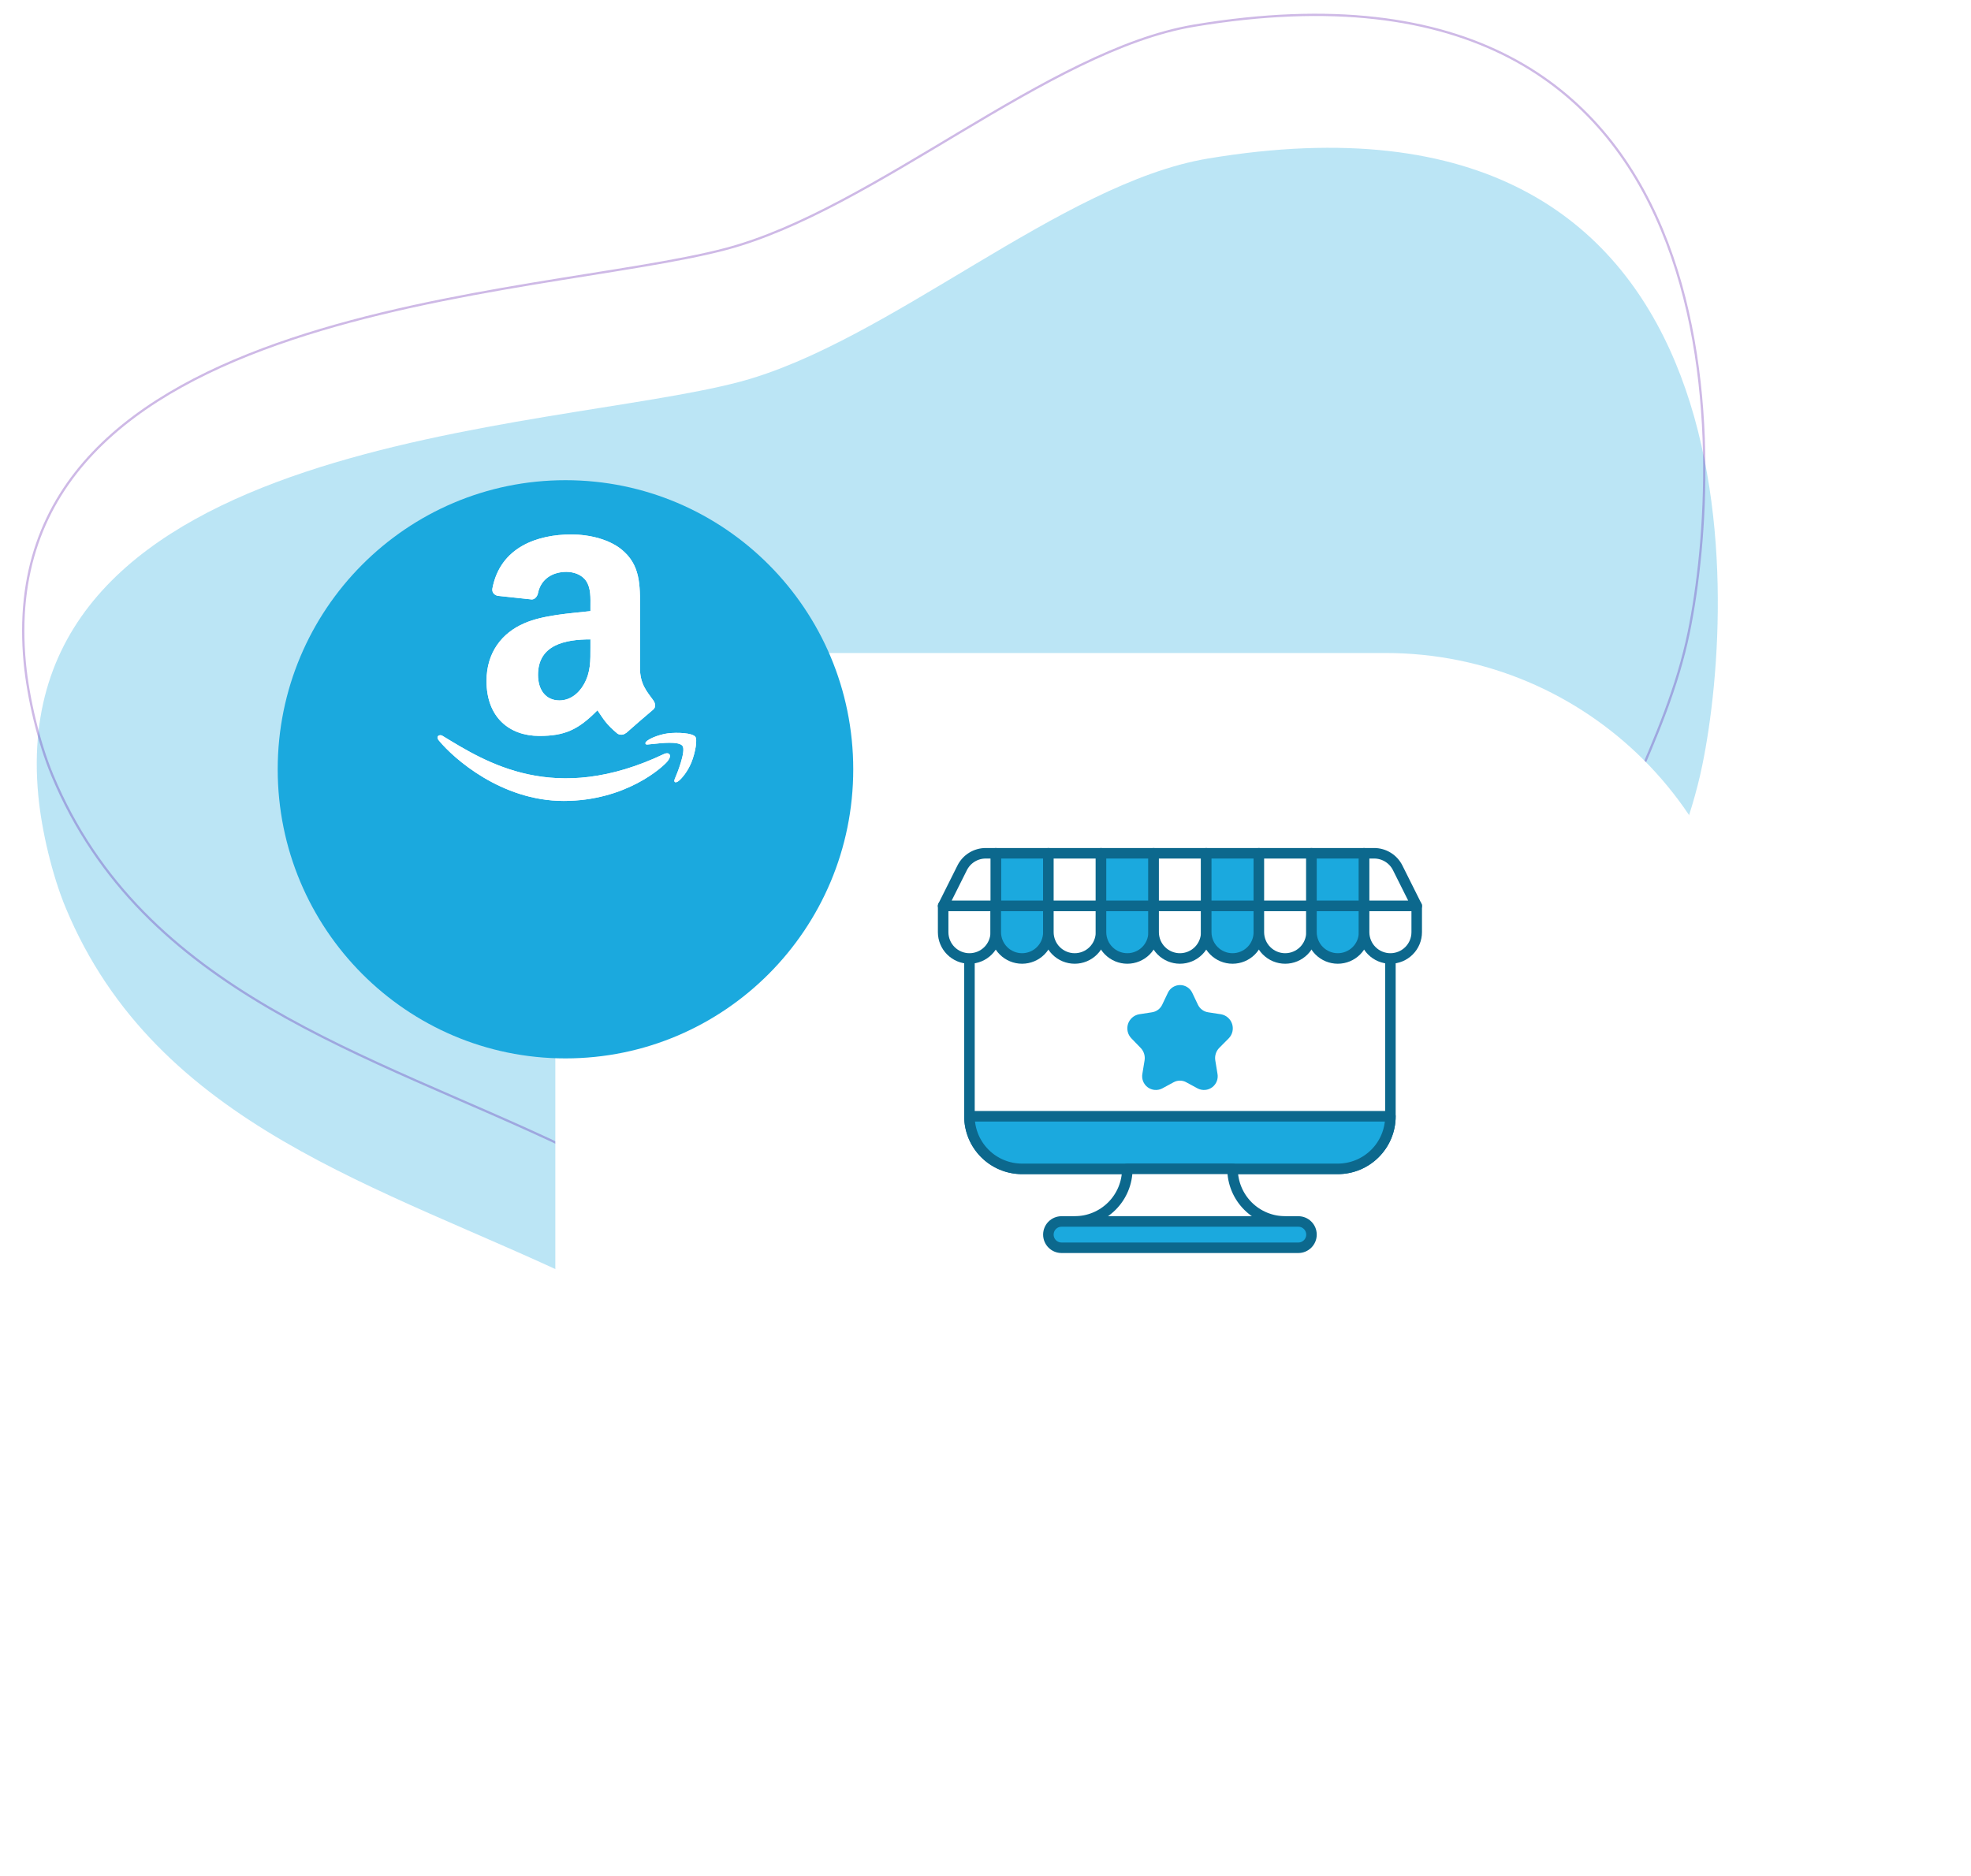
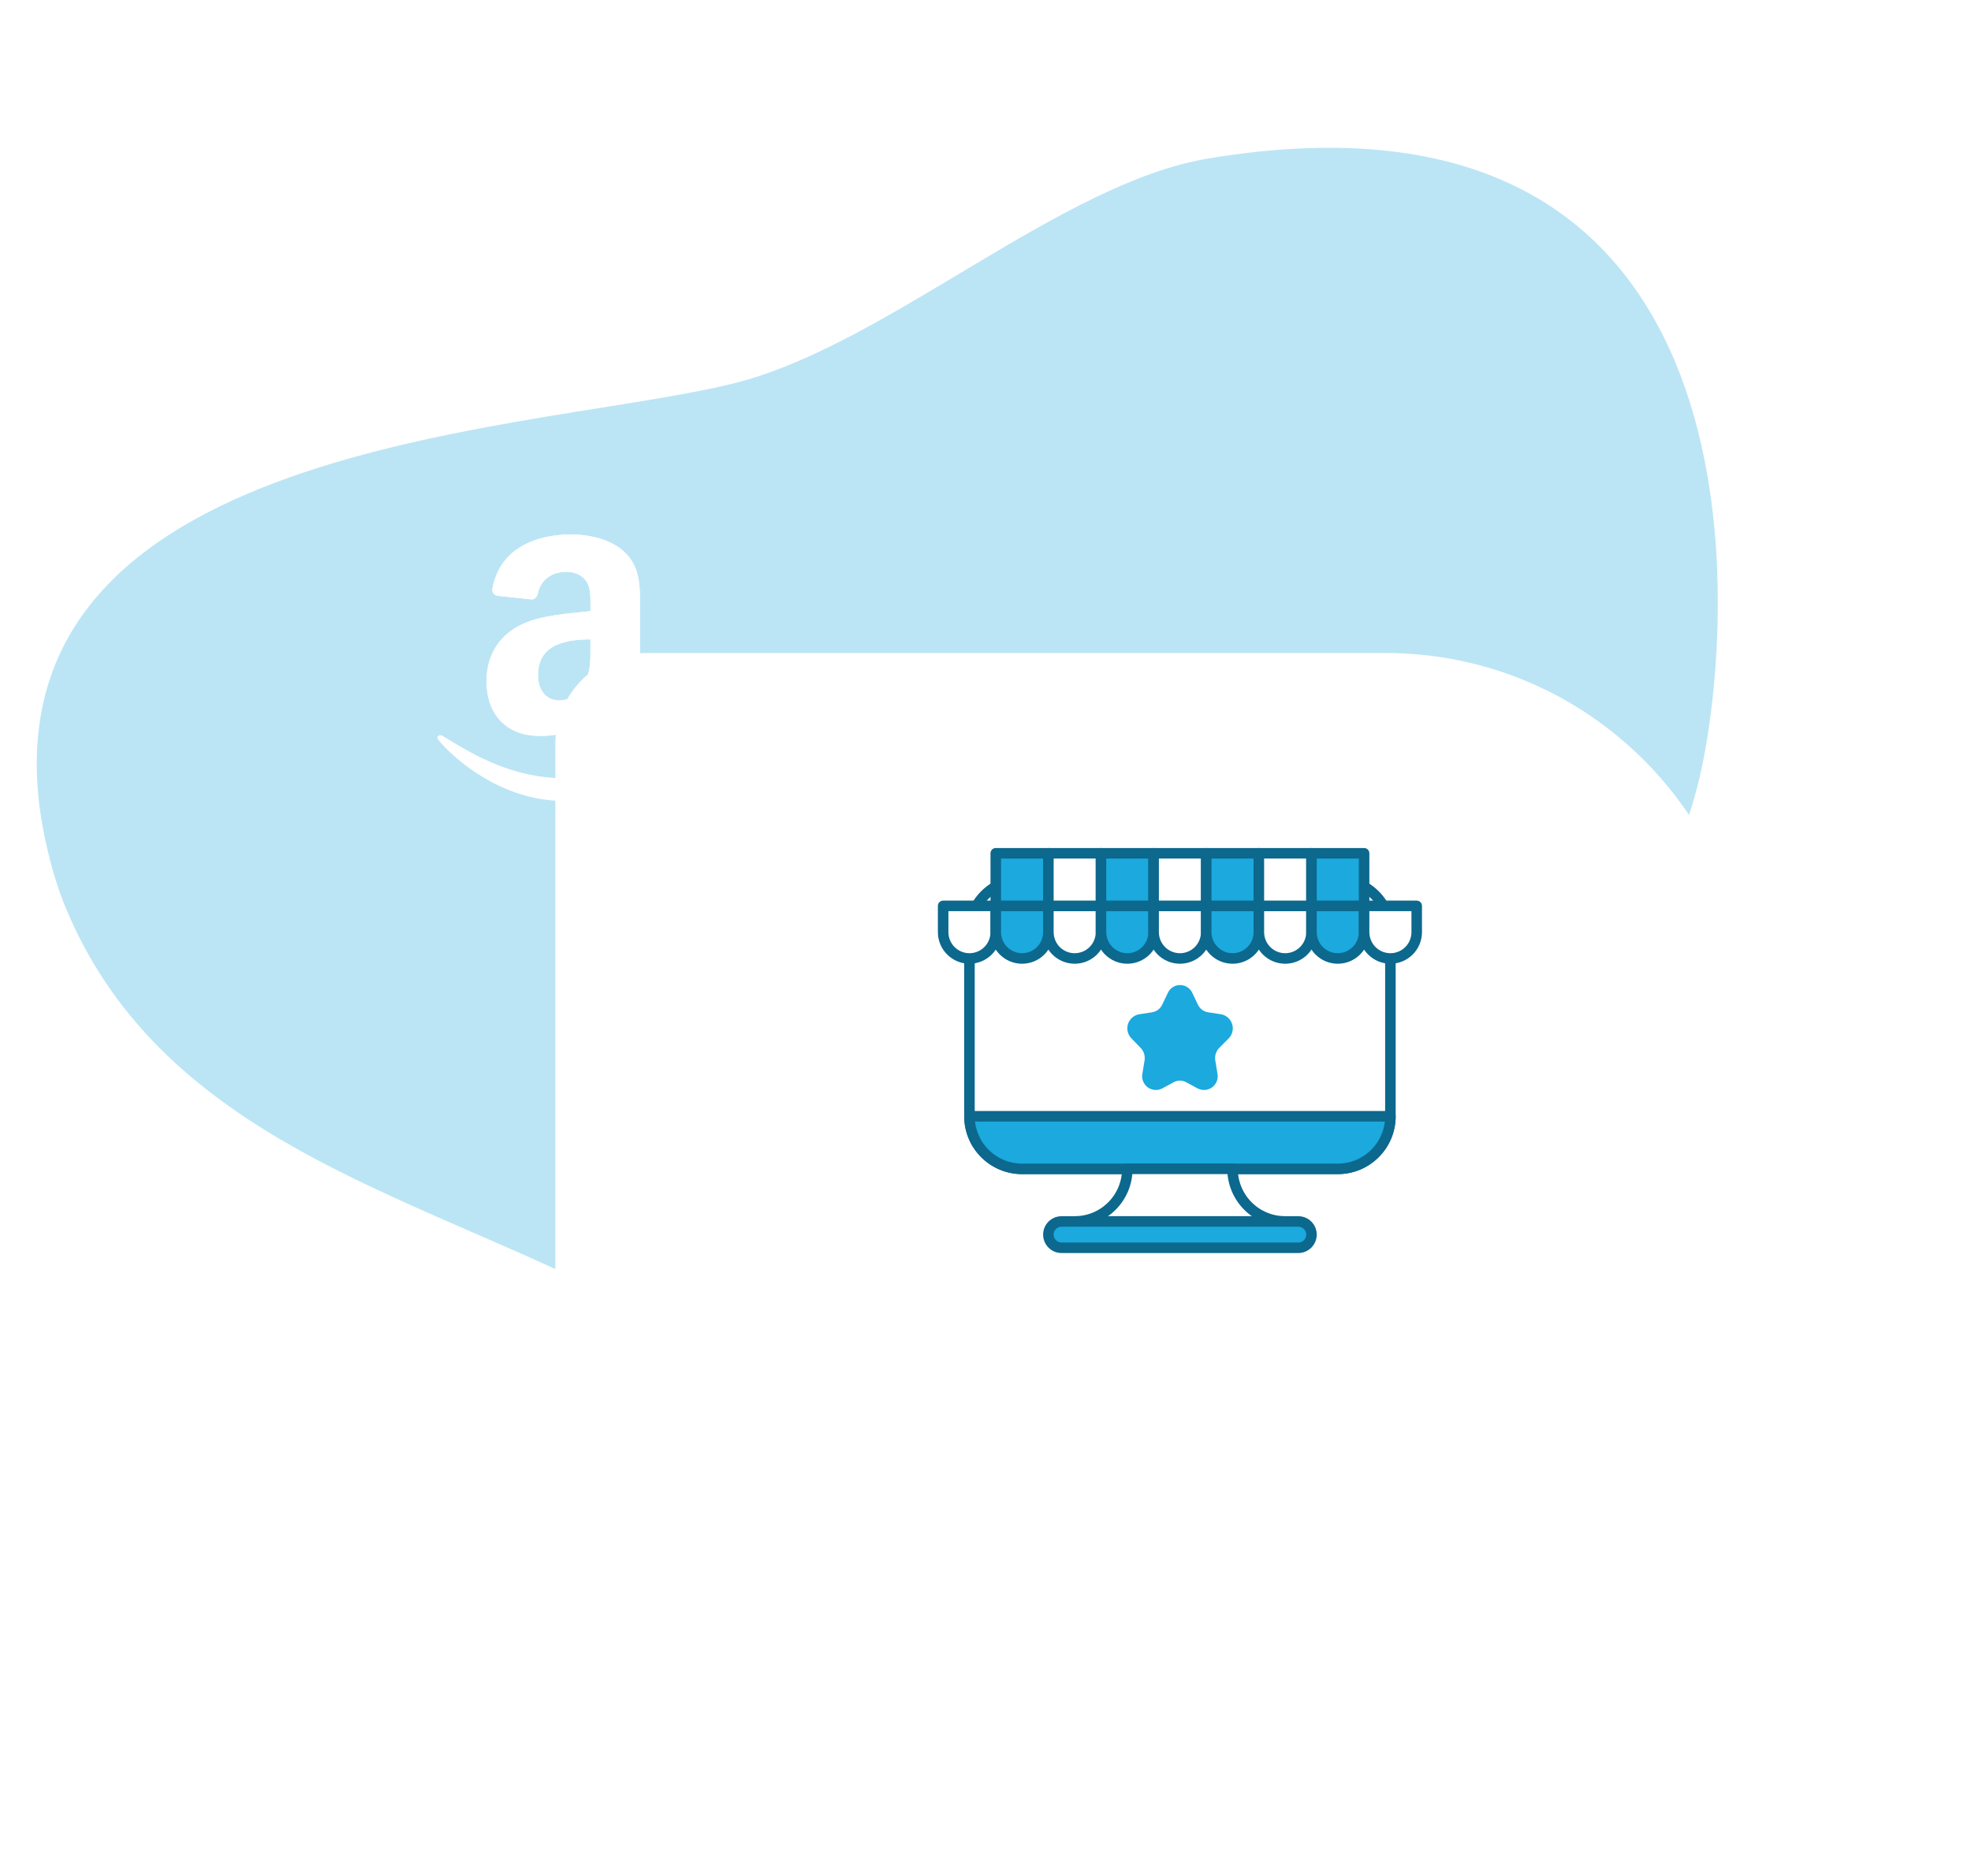
<svg xmlns="http://www.w3.org/2000/svg" width="502" height="478" viewBox="0 0 502 478" fill="none">
  <path opacity="0.3" fill-rule="evenodd" clip-rule="evenodd" d="M378.042 340.876C394.753 320.032 397.519 300.928 404.143 275.009C411.228 247.282 427.872 222.708 433.573 194.894C442.582 150.936 448.242 16.883 307.631 40.392C270.16 46.656 226.329 87.244 188.244 97.305C140.174 110.004 0.941 110.643 9.765 202.773C10.611 211.614 13.294 222.99 16.741 231.277C39.916 287.002 97.561 302.275 147.587 326.169C159.519 331.869 330.72 399.899 378.042 340.876Z" fill="#1BA9DE" />
-   <path opacity="0.3" fill-rule="evenodd" clip-rule="evenodd" d="M374.595 307.014C391.306 286.17 394.072 267.067 400.696 241.148C407.781 213.421 424.425 188.846 430.126 161.032C439.135 117.074 444.794 -16.979 304.184 6.53C266.712 12.795 222.882 53.383 184.797 63.444C136.727 76.142 -2.506 76.781 6.317 168.911C7.164 177.752 9.847 189.128 13.294 197.416C36.469 253.141 94.114 268.413 144.14 292.308C156.072 298.007 327.273 366.037 374.595 307.014Z" stroke="#5C16AC" stroke-width="0.581" />
  <g filter="url(#filter0_d)">
    <path d="M141.438 157.052C141.438 144.214 151.845 133.806 164.684 133.806H352.896C404.25 133.806 445.881 175.437 445.881 226.791V366.155C445.881 378.994 435.473 389.401 422.635 389.401H234.422C183.068 389.401 141.438 347.771 141.438 296.417V157.052Z" fill="white" />
  </g>
  <g filter="url(#filter1_d)">
-     <ellipse cx="144.022" cy="167.043" rx="73.292" ry="73.648" fill="#1BA9DE" />
-   </g>
+     </g>
  <g clip-path="url(#clip0)">
-     <path d="M169.225 192.033C141.201 205.368 123.809 194.211 112.676 187.435C111.987 187.008 110.816 187.535 111.832 188.701C115.541 193.198 127.696 204.035 143.562 204.035C159.439 204.035 168.885 195.374 170.066 193.863C171.24 192.365 170.411 191.538 169.225 192.033H169.225ZM177.095 187.687C176.343 186.708 172.519 186.525 170.113 186.82C167.703 187.107 164.086 188.58 164.4 189.464C164.562 189.796 164.891 189.647 166.547 189.498C168.207 189.333 172.857 188.746 173.826 190.012C174.8 191.288 172.343 197.363 171.894 198.343C171.461 199.323 172.06 199.575 172.874 198.923C173.677 198.27 175.131 196.581 176.107 194.19C177.076 191.787 177.667 188.433 177.095 187.687H177.095Z" fill="white" />
    <path fill-rule="evenodd" clip-rule="evenodd" d="M150.381 164.825C150.381 168.324 150.47 171.242 148.701 174.349C147.273 176.876 145.012 178.429 142.485 178.429C139.036 178.429 137.028 175.802 137.028 171.924C137.028 164.269 143.887 162.88 150.381 162.88V164.825ZM159.44 186.715C158.846 187.246 157.987 187.284 157.317 186.93C154.336 184.454 153.805 183.305 152.163 180.943C147.236 185.97 143.749 187.473 137.356 187.473C129.801 187.473 123.914 182.812 123.914 173.478C123.914 166.19 127.869 161.225 133.49 158.8C138.367 156.653 145.176 156.274 150.381 155.68V154.518C150.381 152.383 150.545 149.857 149.295 148.013C148.196 146.358 146.099 145.676 144.254 145.676C140.83 145.676 137.773 147.432 137.028 151.07C136.876 151.878 136.282 152.674 135.474 152.712L126.757 151.777C126.024 151.613 125.215 151.019 125.418 149.895C127.426 139.335 136.964 136.152 145.504 136.152C149.876 136.152 155.586 137.314 159.035 140.624C163.406 144.704 162.989 150.148 162.989 156.072V170.067C162.989 174.273 164.733 176.118 166.375 178.391C166.956 179.2 167.083 180.173 166.35 180.779C164.518 182.307 161.258 185.149 159.465 186.741L159.439 186.715" fill="white" />
    <path d="M169.225 192.033C141.201 205.368 123.809 194.211 112.676 187.435C111.987 187.008 110.816 187.535 111.832 188.701C115.541 193.198 127.696 204.035 143.562 204.035C159.439 204.035 168.885 195.374 170.066 193.863C171.24 192.365 170.411 191.538 169.225 192.033H169.225ZM177.095 187.687C176.343 186.708 172.519 186.525 170.113 186.82C167.703 187.107 164.086 188.58 164.4 189.464C164.562 189.796 164.891 189.647 166.547 189.498C168.207 189.333 172.857 188.746 173.826 190.012C174.8 191.288 172.343 197.363 171.894 198.343C171.461 199.323 172.06 199.575 172.874 198.923C173.677 198.27 175.131 196.581 176.107 194.19C177.076 191.787 177.667 188.433 177.095 187.687H177.095Z" fill="white" />
    <path fill-rule="evenodd" clip-rule="evenodd" d="M150.381 164.825C150.381 168.324 150.47 171.242 148.701 174.349C147.273 176.876 145.012 178.429 142.485 178.429C139.036 178.429 137.028 175.802 137.028 171.924C137.028 164.269 143.887 162.88 150.381 162.88V164.825ZM159.44 186.715C158.846 187.246 157.987 187.284 157.317 186.93C154.336 184.454 153.805 183.305 152.163 180.943C147.236 185.97 143.749 187.473 137.356 187.473C129.801 187.473 123.914 182.812 123.914 173.478C123.914 166.19 127.869 161.225 133.49 158.8C138.367 156.653 145.176 156.274 150.381 155.68V154.518C150.381 152.383 150.545 149.857 149.295 148.013C148.196 146.358 146.099 145.676 144.254 145.676C140.83 145.676 137.773 147.432 137.028 151.07C136.876 151.878 136.282 152.674 135.474 152.712L126.757 151.777C126.024 151.613 125.215 151.019 125.418 149.895C127.426 139.335 136.964 136.152 145.504 136.152C149.876 136.152 155.586 137.314 159.035 140.624C163.406 144.704 162.989 150.148 162.989 156.072V170.067C162.989 174.273 164.733 176.118 166.375 178.391C166.956 179.2 167.083 180.173 166.35 180.779C164.518 182.307 161.258 185.149 159.465 186.741L159.439 186.715" fill="white" />
  </g>
  <path d="M340.725 224.068H260.316C252.914 224.068 246.914 230.067 246.914 237.467V284.365C246.914 291.765 252.914 297.764 260.316 297.764H340.725C348.127 297.764 354.127 291.765 354.127 284.365V237.467C354.127 230.067 348.127 224.068 340.725 224.068Z" fill="white" stroke="#0C688D" stroke-width="2.681" stroke-linecap="round" stroke-linejoin="round" />
  <path d="M246.914 284.365H354.127C354.127 287.918 352.715 291.327 350.202 293.839C347.688 296.352 344.28 297.764 340.725 297.764H260.316C256.761 297.764 253.353 296.352 250.839 293.839C248.326 291.327 246.914 287.918 246.914 284.365Z" fill="#1BA9DE" stroke="#0C688D" stroke-width="2.681" stroke-linecap="round" stroke-linejoin="round" />
  <path d="M313.922 297.764H287.118C287.118 301.318 285.706 304.726 283.193 307.239C280.68 309.752 277.271 311.163 273.717 311.163H327.323C323.769 311.163 320.36 309.752 317.847 307.239C315.334 304.726 313.922 301.318 313.922 297.764Z" fill="white" stroke="#0C688D" stroke-width="2.681" stroke-linecap="round" stroke-linejoin="round" />
  <path d="M330.673 311.164H270.366C268.516 311.164 267.016 312.663 267.016 314.513C267.016 316.363 268.516 317.863 270.366 317.863H330.673C332.524 317.863 334.024 316.363 334.024 314.513C334.024 312.663 332.524 311.164 330.673 311.164Z" fill="#1BA9DE" stroke="#0C688D" stroke-width="2.681" stroke-linecap="round" stroke-linejoin="round" />
  <path d="M240.213 230.768H253.614V237.467C253.614 239.244 252.909 240.948 251.652 242.205C250.395 243.461 248.691 244.167 246.914 244.167C245.137 244.167 243.432 243.461 242.176 242.205C240.919 240.948 240.213 239.244 240.213 237.467V230.768Z" fill="white" stroke="#0C688D" stroke-width="2.681" stroke-linecap="round" stroke-linejoin="round" />
  <path d="M253.614 230.768H267.016V237.467C267.016 239.244 266.31 240.948 265.053 242.205C263.797 243.461 262.092 244.167 260.315 244.167C258.538 244.167 256.834 243.461 255.577 242.205C254.32 240.948 253.614 239.244 253.614 237.467V230.768Z" fill="#1BA9DE" stroke="#0C688D" stroke-width="2.681" stroke-linecap="round" stroke-linejoin="round" />
  <path d="M267.016 230.768H280.417V237.467C280.417 239.244 279.711 240.948 278.455 242.205C277.198 243.461 275.494 244.167 273.716 244.167C271.939 244.167 270.235 243.461 268.978 242.205C267.722 240.948 267.016 239.244 267.016 237.467V230.768Z" fill="white" stroke="#0C688D" stroke-width="2.681" stroke-linecap="round" stroke-linejoin="round" />
  <path d="M280.418 230.768H293.82V237.467C293.82 239.244 293.114 240.948 291.857 242.205C290.6 243.461 288.896 244.167 287.119 244.167C285.342 244.167 283.637 243.461 282.381 242.205C281.124 240.948 280.418 239.244 280.418 237.467V230.768Z" fill="#1BA9DE" stroke="#0C688D" stroke-width="2.681" stroke-linecap="round" stroke-linejoin="round" />
  <path d="M293.819 230.768H307.221V237.467C307.221 239.244 306.515 240.948 305.258 242.205C304.002 243.461 302.297 244.167 300.52 244.167C298.743 244.167 297.039 243.461 295.782 242.205C294.525 240.948 293.819 239.244 293.819 237.467V230.768Z" fill="white" stroke="#0C688D" stroke-width="2.681" stroke-linecap="round" stroke-linejoin="round" />
  <path d="M307.221 230.768H320.622V237.467C320.622 239.244 319.916 240.948 318.66 242.205C317.403 243.461 315.699 244.167 313.922 244.167C312.144 244.167 310.44 243.461 309.183 242.205C307.927 240.948 307.221 239.244 307.221 237.467V230.768Z" fill="#1BA9DE" stroke="#0C688D" stroke-width="2.681" stroke-linecap="round" stroke-linejoin="round" />
  <path d="M320.623 230.768H334.025V237.467C334.025 239.244 333.319 240.948 332.062 242.205C330.805 243.461 329.101 244.167 327.324 244.167C325.547 244.167 323.842 243.461 322.586 242.205C321.329 240.948 320.623 239.244 320.623 237.467V230.768Z" fill="white" stroke="#0C688D" stroke-width="2.681" stroke-linecap="round" stroke-linejoin="round" />
  <path d="M334.024 230.768H347.426V237.467C347.426 239.244 346.72 240.948 345.463 242.205C344.207 243.461 342.502 244.167 340.725 244.167C338.948 244.167 337.244 243.461 335.987 242.205C334.73 240.948 334.024 239.244 334.024 237.467V230.768Z" fill="#1BA9DE" stroke="#0C688D" stroke-width="2.681" stroke-linecap="round" stroke-linejoin="round" />
  <path d="M347.426 230.768H360.827V237.467C360.827 239.244 360.121 240.948 358.865 242.205C357.608 243.461 355.904 244.167 354.127 244.167C352.349 244.167 350.645 243.461 349.388 242.205C348.132 240.948 347.426 239.244 347.426 237.467V230.768Z" fill="white" stroke="#0C688D" stroke-width="2.681" stroke-linecap="round" stroke-linejoin="round" />
  <path d="M267.016 217.368H253.614V230.768H267.016V217.368Z" fill="#1BA9DE" stroke="#0C688D" stroke-width="2.681" stroke-linecap="round" stroke-linejoin="round" />
  <path d="M280.417 217.368H267.016V230.768H280.417V217.368Z" fill="white" stroke="#0C688D" stroke-width="2.681" stroke-linecap="round" stroke-linejoin="round" />
  <path d="M293.82 217.368H280.418V230.768H293.82V217.368Z" fill="#1BA9DE" stroke="#0C688D" stroke-width="2.681" stroke-linecap="round" stroke-linejoin="round" />
  <path d="M307.221 217.368H293.819V230.768H307.221V217.368Z" fill="white" stroke="#0C688D" stroke-width="2.681" stroke-linecap="round" stroke-linejoin="round" />
  <path d="M320.622 217.368H307.221V230.768H320.622V217.368Z" fill="#1BA9DE" stroke="#0C688D" stroke-width="2.681" stroke-linecap="round" stroke-linejoin="round" />
  <path d="M334.025 217.368H320.623V230.768H334.025V217.368Z" fill="white" stroke="#0C688D" stroke-width="2.681" stroke-linecap="round" stroke-linejoin="round" />
  <path d="M347.426 217.368H334.024V230.768H347.426V217.368Z" fill="#1BA9DE" stroke="#0C688D" stroke-width="2.681" stroke-linecap="round" stroke-linejoin="round" />
-   <path d="M240.213 230.767L245.064 221.066C245.621 219.955 246.477 219.02 247.535 218.367C248.593 217.714 249.811 217.368 251.055 217.368H253.614V230.767H240.213Z" fill="white" stroke="#0C688D" stroke-width="2.681" stroke-linecap="round" stroke-linejoin="round" />
-   <path d="M360.827 230.768L355.976 221.067C355.419 219.955 354.564 219.021 353.506 218.368C352.448 217.714 351.229 217.368 349.985 217.368H347.426V230.768H360.827Z" fill="white" stroke="#0C688D" stroke-width="2.681" stroke-linecap="round" stroke-linejoin="round" />
  <path d="M303.643 252.877L305.09 255.918C305.335 256.446 305.709 256.902 306.178 257.247C306.646 257.591 307.194 257.812 307.771 257.888L311 258.384C311.653 258.504 312.26 258.799 312.757 259.239C313.253 259.678 313.621 260.245 313.819 260.877C314.018 261.51 314.04 262.185 313.883 262.829C313.727 263.474 313.397 264.063 312.93 264.534L310.531 266.946C310.126 267.362 309.824 267.867 309.649 268.421C309.475 268.975 309.432 269.562 309.526 270.135L310.076 273.485C310.205 274.131 310.149 274.801 309.915 275.417C309.68 276.033 309.276 276.57 308.749 276.966C308.223 277.362 307.595 277.602 306.938 277.657C306.281 277.712 305.622 277.58 305.037 277.277L302.142 275.709C301.646 275.432 301.088 275.287 300.52 275.287C299.953 275.287 299.394 275.432 298.899 275.709L296.004 277.277C295.419 277.58 294.76 277.712 294.103 277.657C293.446 277.602 292.818 277.362 292.291 276.966C291.765 276.57 291.361 276.033 291.126 275.417C290.891 274.801 290.835 274.131 290.965 273.485L291.514 270.135C291.608 269.562 291.566 268.975 291.391 268.421C291.217 267.867 290.915 267.362 290.509 266.946L288.177 264.534C287.711 264.063 287.381 263.474 287.224 262.829C287.068 262.185 287.09 261.51 287.288 260.877C287.487 260.245 287.854 259.678 288.351 259.239C288.848 258.799 289.455 258.504 290.107 258.384L293.337 257.888C293.913 257.812 294.461 257.591 294.93 257.247C295.398 256.902 295.772 256.446 296.017 255.918L297.465 252.877C297.745 252.296 298.184 251.806 298.73 251.464C299.277 251.121 299.909 250.939 300.554 250.939C301.199 250.939 301.831 251.121 302.377 251.464C302.924 251.806 303.362 252.296 303.643 252.877Z" fill="#1BA9DE" />
  <defs>
    <filter id="filter0_d" x="85.647" y="110.56" width="416.025" height="367.177" filterUnits="userSpaceOnUse" color-interpolation-filters="sRGB">
      <feFlood flood-opacity="0" result="BackgroundImageFix" />
      <feColorMatrix in="SourceAlpha" type="matrix" values="0 0 0 0 0 0 0 0 0 0 0 0 0 0 0 0 0 0 127 0" />
      <feOffset dy="32.545" />
      <feGaussianBlur stdDeviation="27.895" />
      <feColorMatrix type="matrix" values="0 0 0 0 0 0 0 0 0 0 0 0 0 0 0 0 0 0 0.1 0" />
      <feBlend mode="normal" in2="BackgroundImageFix" result="effect1_dropShadow" />
      <feBlend mode="normal" in="SourceGraphic" in2="effect1_dropShadow" result="shape" />
    </filter>
    <filter id="filter1_d" x="30.949" y="82.545" width="226.147" height="226.859" filterUnits="userSpaceOnUse" color-interpolation-filters="sRGB">
      <feFlood flood-opacity="0" result="BackgroundImageFix" />
      <feColorMatrix in="SourceAlpha" type="matrix" values="0 0 0 0 0 0 0 0 0 0 0 0 0 0 0 0 0 0 127 0" />
      <feOffset dy="28.932" />
      <feGaussianBlur stdDeviation="19.891" />
      <feColorMatrix type="matrix" values="0 0 0 0 0 0 0 0 0 0 0 0 0 0 0 0 0 0 0.16 0" />
      <feBlend mode="normal" in2="BackgroundImageFix" result="effect1_dropShadow" />
      <feBlend mode="normal" in="SourceGraphic" in2="effect1_dropShadow" result="shape" />
    </filter>
    <clipPath id="clip0">
      <rect width="69.229" height="69.217" fill="white" transform="translate(109.627 136.15)" />
    </clipPath>
  </defs>
</svg>